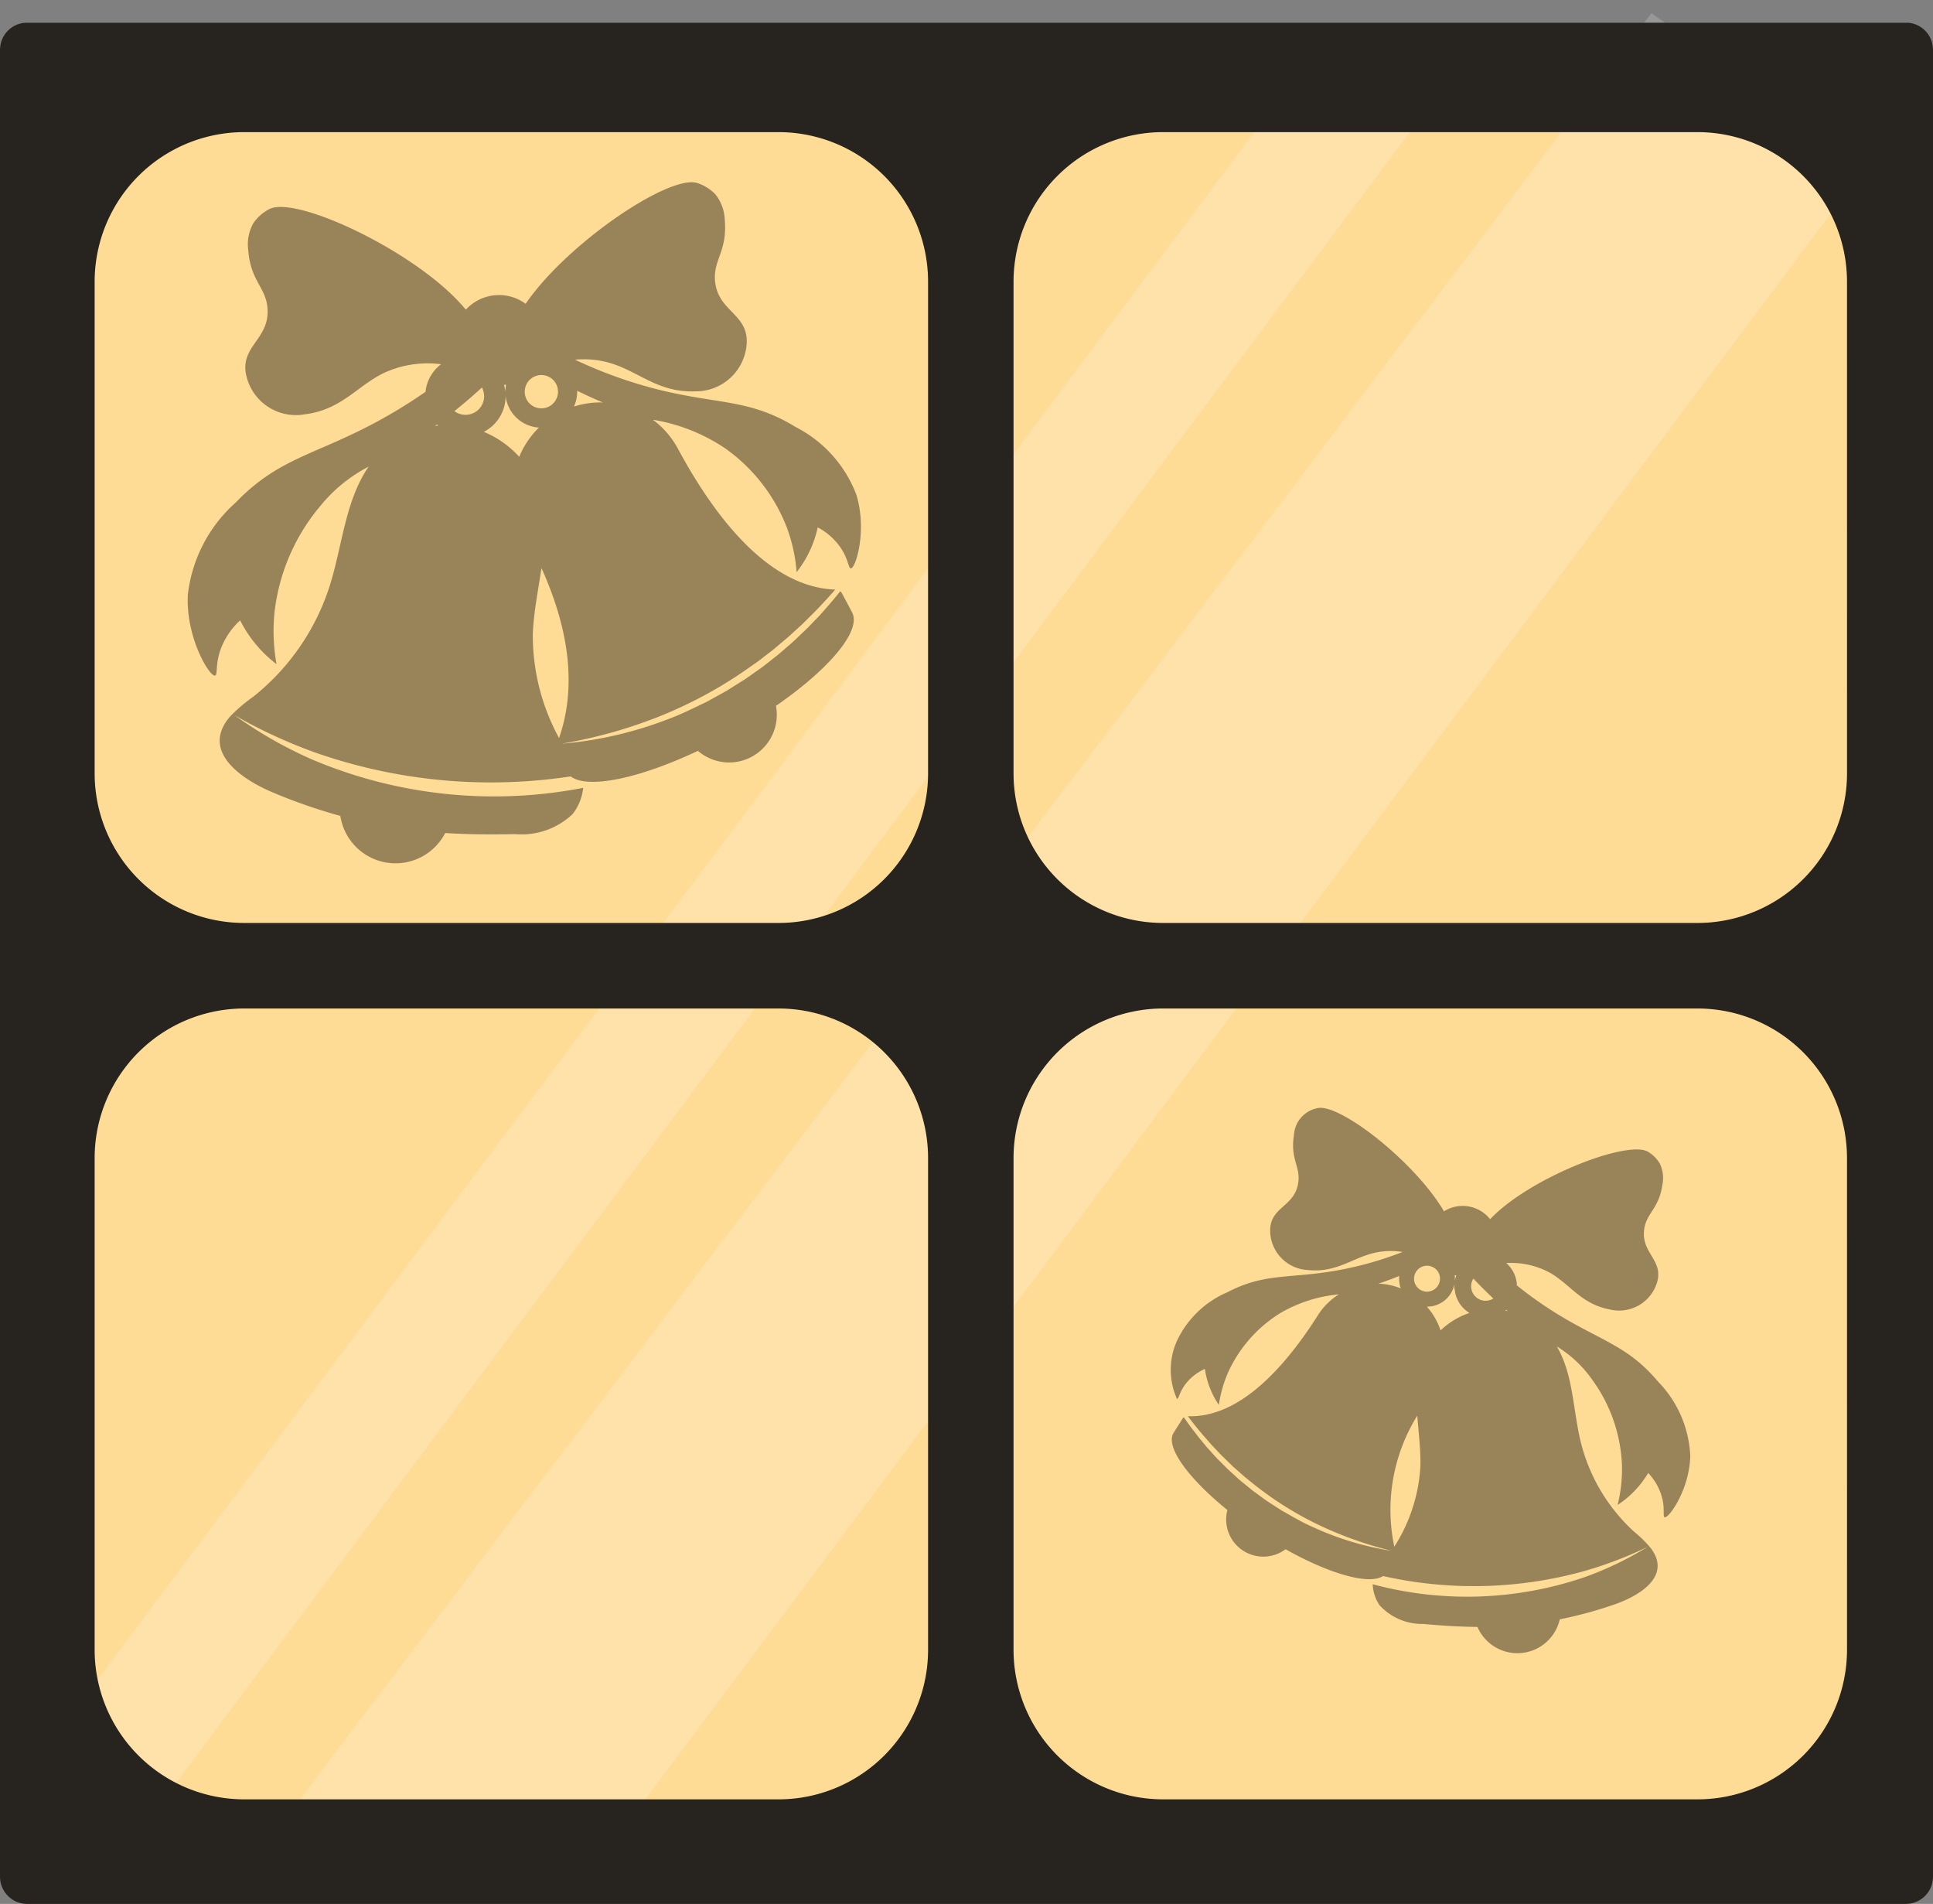
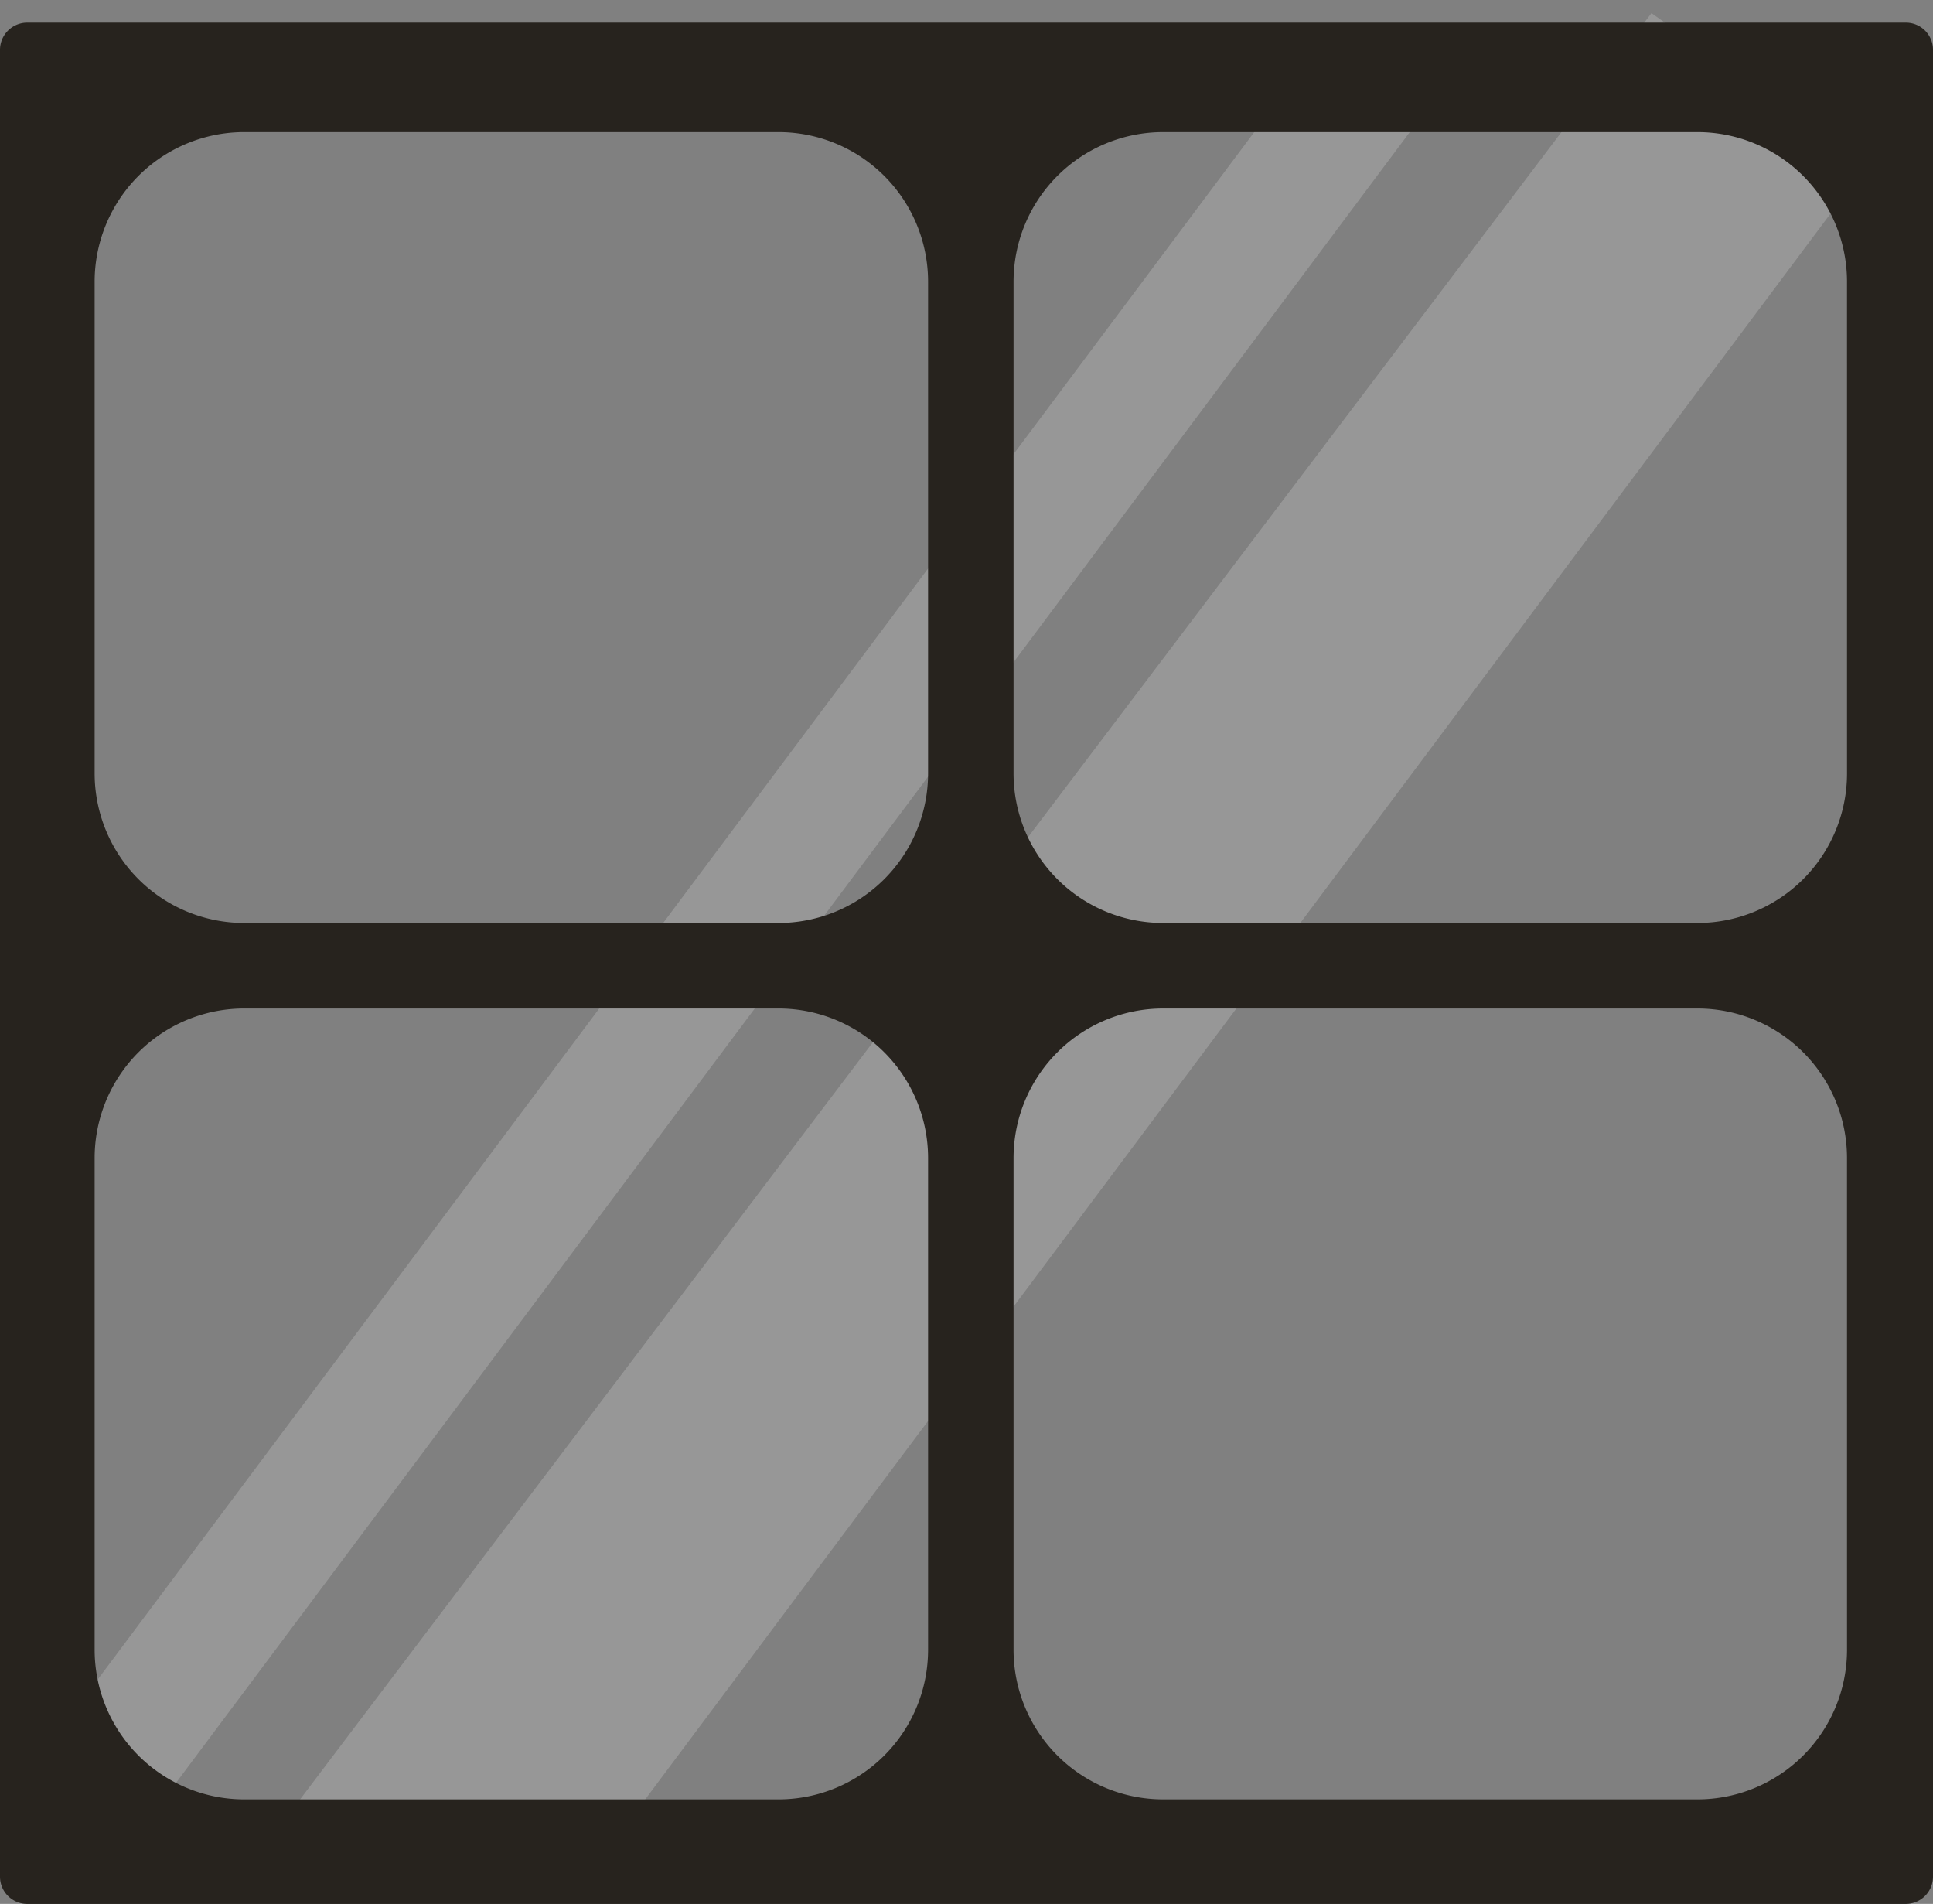
<svg xmlns="http://www.w3.org/2000/svg" width="92.172" height="90.766" viewBox="0 0 92.172 90.766">
  <rect x="0" y="0" width="92.172" height="90.766" fill="#808080" stroke="none" />
  <defs>
    <clipPath id="clip-path">
-       <rect id="Rectangle_461" data-name="Rectangle 461" width="91" height="90" transform="translate(1.043 -0.627)" fill="#fff" stroke="#707070" stroke-width="1" />
-     </clipPath>
+       </clipPath>
  </defs>
  <g id="Composant_1_8" data-name="Composant 1 8" transform="translate(0 0.627)">
-     <rect id="Rectangle_167" data-name="Rectangle 167" width="92.172" height="89.687" rx="1.376" transform="translate(0 0.452)" fill="#ffdc96" />
    <g id="Groupe_de_masques_14" data-name="Groupe de masques 14" clip-path="url(#clip-path)">
      <g id="Groupe_718" data-name="Groupe 718">
-         <path id="Tracé_1197" data-name="Tracé 1197" d="M966.521,292.164l-.472-.886a.362.362,0,0,0-.085-.1c-.212.266-.43.529-.657.783-.135.151-.263.309-.407.453l-.423.439c-.14.146-.292.281-.438.423s-.291.283-.446.414l-.461.4c-.152.135-.317.253-.475.381s-.317.254-.483.373l-.5.353-.25.174-.258.162-.518.324-.129.081-.134.073-.266.148-.534.294c-.366.175-.732.353-1.1.521s-.751.311-1.132.45a18.287,18.287,0,0,1-4.67,1.02l0,0a22.947,22.947,0,0,0,4.577-1.269,20.771,20.771,0,0,0,4.22-2.26l.491-.344c.164-.115.318-.243.477-.363s.32-.24.471-.372l.457-.388c.156-.126.3-.265.448-.4s.3-.267.44-.409c.283-.282.572-.56.842-.856.212-.224.418-.455.621-.687-3.211-.109-5.787-3.522-7.534-6.773A4.191,4.191,0,0,0,957.031,283a8.664,8.664,0,0,1,3.457,1.371,8.293,8.293,0,0,1,2.93,3.767,7.815,7.815,0,0,1,.467,2.128,5.27,5.27,0,0,0,.7-1.177,5.213,5.213,0,0,0,.306-.958,3.053,3.053,0,0,1,1.1.982c.363.546.365.976.48.973.235,0,.787-1.824.259-3.522a6.019,6.019,0,0,0-2.884-3.213c-2.179-1.337-3.649-1.079-6.459-1.765a21.532,21.532,0,0,1-4.07-1.45,4.534,4.534,0,0,1,1.646.152c1.39.4,2.3,1.426,4.086,1.358a2.428,2.428,0,0,0,2.459-2.369c.013-1.342-1.373-1.456-1.511-2.879-.1-1.038.595-1.411.461-2.931a2.043,2.043,0,0,0-.446-1.211,2.066,2.066,0,0,0-.866-.542c-1.33-.42-6.2,2.864-8.184,5.758a2.14,2.14,0,0,0-2.85.281c-2.189-2.679-8.048-5.458-9.361-4.8a2.073,2.073,0,0,0-.77.673,2.048,2.048,0,0,0-.247,1.267c.111,1.523.856,1.781.922,2.821.09,1.427-1.26,1.759-1.034,3.082a2.427,2.427,0,0,0,2.8,1.947c1.779-.217,2.51-1.373,3.818-1.99a4.988,4.988,0,0,1,2.691-.4,1.905,1.905,0,0,0-.727,1.193c-.007.04-.01.081-.014.121a24.137,24.137,0,0,1-2.368,1.453c-2.929,1.573-4.641,1.708-6.681,3.824a6.923,6.923,0,0,0-2.286,4.406c-.1,2.042,1.037,3.908,1.3,3.846.129-.03.008-.509.254-1.222a3.523,3.523,0,0,1,.941-1.409,6.034,6.034,0,0,0,1.735,2.087,8.944,8.944,0,0,1-.093-2.5,9.539,9.539,0,0,1,2.177-5.036,7.272,7.272,0,0,1,2.31-1.882c-1.125,1.621-1.256,3.8-1.869,5.717a11.022,11.022,0,0,1-3.656,5.269,7.4,7.4,0,0,0-1.093.939c-1.431,1.672.617,3.007,2.025,3.6a26.046,26.046,0,0,0,3.241,1.127,2.663,2.663,0,0,0,5,.817c1.115.071,2.215.076,3.326.052a3.531,3.531,0,0,0,2.75-.956,2.446,2.446,0,0,0,.506-1.251,22.278,22.278,0,0,1-12.945-1.358,20.4,20.4,0,0,1-3.675-2.1,23.994,23.994,0,0,0,3.874,1.787,25.318,25.318,0,0,0,12.147,1.126c.809.615,3.252.111,6.067-1.218a2.275,2.275,0,0,0,3.723-2.145C965.466,294.867,967.008,293.034,966.521,292.164Zm-15.2-11.192a.794.794,0,1,1-.3,1.081A.8.8,0,0,1,951.32,280.972Zm-1.29.357a1.72,1.72,0,0,0-.035.34,1.912,1.912,0,0,0-.065-.327C949.963,281.338,950,281.334,950.03,281.329Zm-1.152.135a.885.885,0,0,1-1.311,1.125C947.981,282.258,948.42,281.885,948.878,281.464Zm-2.087,1.812c-.05.006-.1.01-.149.018l.1-.07C946.755,283.242,946.773,283.259,946.791,283.276Zm3.189-1.075a1.858,1.858,0,0,0,.026-.336,1.711,1.711,0,0,0,1.589,1.509,4.17,4.17,0,0,0-.938,1.392,4.723,4.723,0,0,0-1.689-1.189A1.91,1.91,0,0,0,949.98,282.2Zm3.441-.581c.437.215.846.4,1.225.556a4.149,4.149,0,0,0-1.378.193A1.721,1.721,0,0,0,953.42,281.62Zm-1.7,8.463c1.123,2.483,1.785,5.37.834,8.091a10.231,10.231,0,0,1-1.251-4.987C951.351,292.159,951.564,291.116,951.716,290.083Z" transform="translate(-925.899 -263.616)" opacity="0.4" />
+         <path id="Tracé_1197" data-name="Tracé 1197" d="M966.521,292.164l-.472-.886a.362.362,0,0,0-.085-.1c-.212.266-.43.529-.657.783-.135.151-.263.309-.407.453l-.423.439c-.14.146-.292.281-.438.423s-.291.283-.446.414l-.461.4c-.152.135-.317.253-.475.381s-.317.254-.483.373l-.5.353-.25.174-.258.162-.518.324-.129.081-.134.073-.266.148-.534.294s-.751.311-1.132.45a18.287,18.287,0,0,1-4.67,1.02l0,0a22.947,22.947,0,0,0,4.577-1.269,20.771,20.771,0,0,0,4.22-2.26l.491-.344c.164-.115.318-.243.477-.363s.32-.24.471-.372l.457-.388c.156-.126.3-.265.448-.4s.3-.267.44-.409c.283-.282.572-.56.842-.856.212-.224.418-.455.621-.687-3.211-.109-5.787-3.522-7.534-6.773A4.191,4.191,0,0,0,957.031,283a8.664,8.664,0,0,1,3.457,1.371,8.293,8.293,0,0,1,2.93,3.767,7.815,7.815,0,0,1,.467,2.128,5.27,5.27,0,0,0,.7-1.177,5.213,5.213,0,0,0,.306-.958,3.053,3.053,0,0,1,1.1.982c.363.546.365.976.48.973.235,0,.787-1.824.259-3.522a6.019,6.019,0,0,0-2.884-3.213c-2.179-1.337-3.649-1.079-6.459-1.765a21.532,21.532,0,0,1-4.07-1.45,4.534,4.534,0,0,1,1.646.152c1.39.4,2.3,1.426,4.086,1.358a2.428,2.428,0,0,0,2.459-2.369c.013-1.342-1.373-1.456-1.511-2.879-.1-1.038.595-1.411.461-2.931a2.043,2.043,0,0,0-.446-1.211,2.066,2.066,0,0,0-.866-.542c-1.33-.42-6.2,2.864-8.184,5.758a2.14,2.14,0,0,0-2.85.281c-2.189-2.679-8.048-5.458-9.361-4.8a2.073,2.073,0,0,0-.77.673,2.048,2.048,0,0,0-.247,1.267c.111,1.523.856,1.781.922,2.821.09,1.427-1.26,1.759-1.034,3.082a2.427,2.427,0,0,0,2.8,1.947c1.779-.217,2.51-1.373,3.818-1.99a4.988,4.988,0,0,1,2.691-.4,1.905,1.905,0,0,0-.727,1.193c-.007.04-.01.081-.014.121a24.137,24.137,0,0,1-2.368,1.453c-2.929,1.573-4.641,1.708-6.681,3.824a6.923,6.923,0,0,0-2.286,4.406c-.1,2.042,1.037,3.908,1.3,3.846.129-.03.008-.509.254-1.222a3.523,3.523,0,0,1,.941-1.409,6.034,6.034,0,0,0,1.735,2.087,8.944,8.944,0,0,1-.093-2.5,9.539,9.539,0,0,1,2.177-5.036,7.272,7.272,0,0,1,2.31-1.882c-1.125,1.621-1.256,3.8-1.869,5.717a11.022,11.022,0,0,1-3.656,5.269,7.4,7.4,0,0,0-1.093.939c-1.431,1.672.617,3.007,2.025,3.6a26.046,26.046,0,0,0,3.241,1.127,2.663,2.663,0,0,0,5,.817c1.115.071,2.215.076,3.326.052a3.531,3.531,0,0,0,2.75-.956,2.446,2.446,0,0,0,.506-1.251,22.278,22.278,0,0,1-12.945-1.358,20.4,20.4,0,0,1-3.675-2.1,23.994,23.994,0,0,0,3.874,1.787,25.318,25.318,0,0,0,12.147,1.126c.809.615,3.252.111,6.067-1.218a2.275,2.275,0,0,0,3.723-2.145C965.466,294.867,967.008,293.034,966.521,292.164Zm-15.2-11.192a.794.794,0,1,1-.3,1.081A.8.8,0,0,1,951.32,280.972Zm-1.29.357a1.72,1.72,0,0,0-.035.34,1.912,1.912,0,0,0-.065-.327C949.963,281.338,950,281.334,950.03,281.329Zm-1.152.135a.885.885,0,0,1-1.311,1.125C947.981,282.258,948.42,281.885,948.878,281.464Zm-2.087,1.812c-.05.006-.1.01-.149.018l.1-.07C946.755,283.242,946.773,283.259,946.791,283.276Zm3.189-1.075a1.858,1.858,0,0,0,.026-.336,1.711,1.711,0,0,0,1.589,1.509,4.17,4.17,0,0,0-.938,1.392,4.723,4.723,0,0,0-1.689-1.189A1.91,1.91,0,0,0,949.98,282.2Zm3.441-.581c.437.215.846.4,1.225.556a4.149,4.149,0,0,0-1.378.193A1.721,1.721,0,0,0,953.42,281.62Zm-1.7,8.463c1.123,2.483,1.785,5.37.834,8.091a10.231,10.231,0,0,1-1.251-4.987C951.351,292.159,951.564,291.116,951.716,290.083Z" transform="translate(-925.899 -263.616)" opacity="0.4" />
        <path id="Tracé_1198" data-name="Tracé 1198" d="M984.8,334.055l.416-.663a.276.276,0,0,1,.071-.073c.151.219.3.434.467.645.1.124.189.253.292.374l.3.363c.1.121.212.235.316.353s.211.236.325.346l.336.335c.11.113.232.215.348.322s.232.215.355.316l.367.3.184.149.191.14.384.28.1.07.1.065.2.129.4.258c.276.155.55.313.827.465s.566.282.854.411a14.156,14.156,0,0,0,3.571,1.047l0,0a17.855,17.855,0,0,1-3.485-1.235,16.144,16.144,0,0,1-3.154-1.987l-.363-.294c-.12-.1-.233-.206-.35-.308s-.235-.2-.344-.315l-.335-.326c-.114-.106-.218-.222-.326-.335s-.217-.223-.319-.341c-.2-.236-.413-.467-.607-.711-.152-.186-.3-.376-.444-.568,2.5.091,4.687-2.418,6.221-4.847a3.235,3.235,0,0,1,.975-.961,6.748,6.748,0,0,0-2.76.875,6.459,6.459,0,0,0-2.481,2.766,6.024,6.024,0,0,0-.479,1.627,4.078,4.078,0,0,1-.48-.953,4.152,4.152,0,0,1-.185-.761,2.387,2.387,0,0,0-.907.7c-.311.4-.337.738-.425.729a3.381,3.381,0,0,1-.008-2.75,4.69,4.69,0,0,1,2.417-2.337c1.765-.919,2.893-.639,5.112-1.018a16.647,16.647,0,0,0,3.24-.9,3.553,3.553,0,0,0-1.286.029c-1.1.236-1.861.982-3.248.831a1.891,1.891,0,0,1-1.781-1.974c.064-1.043,1.147-1.055,1.332-2.153.135-.8-.384-1.128-.2-2.3a1.391,1.391,0,0,1,1.115-1.289c1.055-.254,4.661,2.564,6.04,4.919a1.667,1.667,0,0,1,2.2.375c1.846-1.961,6.549-3.8,7.532-3.214a1.613,1.613,0,0,1,.561.565,1.6,1.6,0,0,1,.123,1c-.169,1.176-.762,1.335-.87,2.14-.149,1.1.882,1.436.634,2.451a1.89,1.89,0,0,1-2.285,1.359c-1.369-.266-1.874-1.2-2.856-1.755a3.883,3.883,0,0,0-2.068-.455,1.486,1.486,0,0,1,.5.967c0,.031,0,.063,0,.094a18.752,18.752,0,0,0,1.759,1.258c2.189,1.381,3.511,1.581,4.979,3.335a5.388,5.388,0,0,1,1.534,3.547c-.035,1.591-1.019,2.978-1.221,2.916-.1-.031.023-.4-.131-.963a2.738,2.738,0,0,0-.653-1.146,4.691,4.691,0,0,1-1.461,1.526,6.976,6.976,0,0,0,.208-1.939,7.412,7.412,0,0,0-1.414-4.03,5.665,5.665,0,0,0-1.691-1.589c.786,1.32.768,3.019,1.139,4.543a8.584,8.584,0,0,0,2.551,4.292,5.791,5.791,0,0,1,.8.789c1.02,1.377-.644,2.3-1.77,2.686a20.173,20.173,0,0,1-2.579.7,2.073,2.073,0,0,1-3.925.361c-.87-.007-1.724-.062-2.586-.142a2.744,2.744,0,0,1-2.083-.893,1.9,1.9,0,0,1-.325-1,17.341,17.341,0,0,0,10.127-.346,15.912,15.912,0,0,0,2.97-1.43,18.725,18.725,0,0,1-3.107,1.175,19.7,19.7,0,0,1-9.5.21c-.662.434-2.532-.091-4.646-1.277a1.772,1.772,0,0,1-2.774-1.87C985.475,336.211,984.379,334.7,984.8,334.055Zm12.418-7.861a.618.618,0,1,0,.178.856A.619.619,0,0,0,997.223,326.194Zm.982.348a1.382,1.382,0,0,1,.008.265,1.431,1.431,0,0,1,.069-.25Zm.887.168a.69.69,0,0,0,.956.946C999.746,327.376,999.425,327.062,999.093,326.71Zm1.522,1.522c.039.008.077.013.115.022l-.071-.059C1000.645,328.207,1000.63,328.219,1000.614,328.231Zm-2.419-1.009a1.542,1.542,0,0,1,0-.263,1.329,1.329,0,0,1-1.317,1.084,3.262,3.262,0,0,1,.653,1.132,3.681,3.681,0,0,1,1.376-.831A1.489,1.489,0,0,1,998.2,327.223Zm-2.64-.64c-.351.143-.679.263-.982.364a3.263,3.263,0,0,1,1.06.226A1.352,1.352,0,0,1,995.556,326.583Zm.86,6.666a8.526,8.526,0,0,0-1.09,6.239,7.956,7.956,0,0,0,1.243-3.8C996.586,334.881,996.478,334.06,996.416,333.248Z" transform="translate(-928.835 -266.378)" opacity="0.4" />
      </g>
    </g>
    <path id="Rectangle_29-23" data-name="Rectangle 29-23" d="M1004.863,263.111l10.261,7.252-61.7,82.529-14.889-2.128Z" transform="translate(-926.116 -263.111)" fill="#fff" opacity="0.187" style="isolation: isolate" />
    <path id="Rectangle_30-23" data-name="Rectangle 30-23" d="M988.8,264.017l4.853,3.429-62.563,83.69-4.853-3.429Z" transform="translate(-925.391 -263.164)" fill="#fff" opacity="0.187" style="isolation: isolate" />
    <path id="Tracé_1199" data-name="Tracé 1199" d="M1016.216,263.591H926.633a1.3,1.3,0,0,0-1.295,1.294v87.1a1.3,1.3,0,0,0,1.295,1.295h89.583a1.3,1.3,0,0,0,1.294-1.295v-87.1A1.294,1.294,0,0,0,1016.216,263.591Zm-46.624,77.57a7.134,7.134,0,0,1-7.133,7.133H936.983a7.133,7.133,0,0,1-7.132-7.133V317.724a7.132,7.132,0,0,1,7.132-7.133h25.476a7.133,7.133,0,0,1,7.133,7.133Zm0-41.78a7.133,7.133,0,0,1-7.133,7.132H936.983a7.132,7.132,0,0,1-7.132-7.132V275.944a7.132,7.132,0,0,1,7.132-7.133h25.476a7.133,7.133,0,0,1,7.133,7.133Zm43.818,41.78a7.134,7.134,0,0,1-7.133,7.133H980.8a7.134,7.134,0,0,1-7.133-7.133V317.724a7.133,7.133,0,0,1,7.133-7.133h25.476a7.133,7.133,0,0,1,7.133,7.133Zm0-41.78a7.133,7.133,0,0,1-7.133,7.132H980.8a7.133,7.133,0,0,1-7.133-7.132V275.944a7.133,7.133,0,0,1,7.133-7.133h25.476a7.133,7.133,0,0,1,7.133,7.133Z" transform="translate(-925.338 -263.139)" fill="#27231e" />
  </g>
</svg>